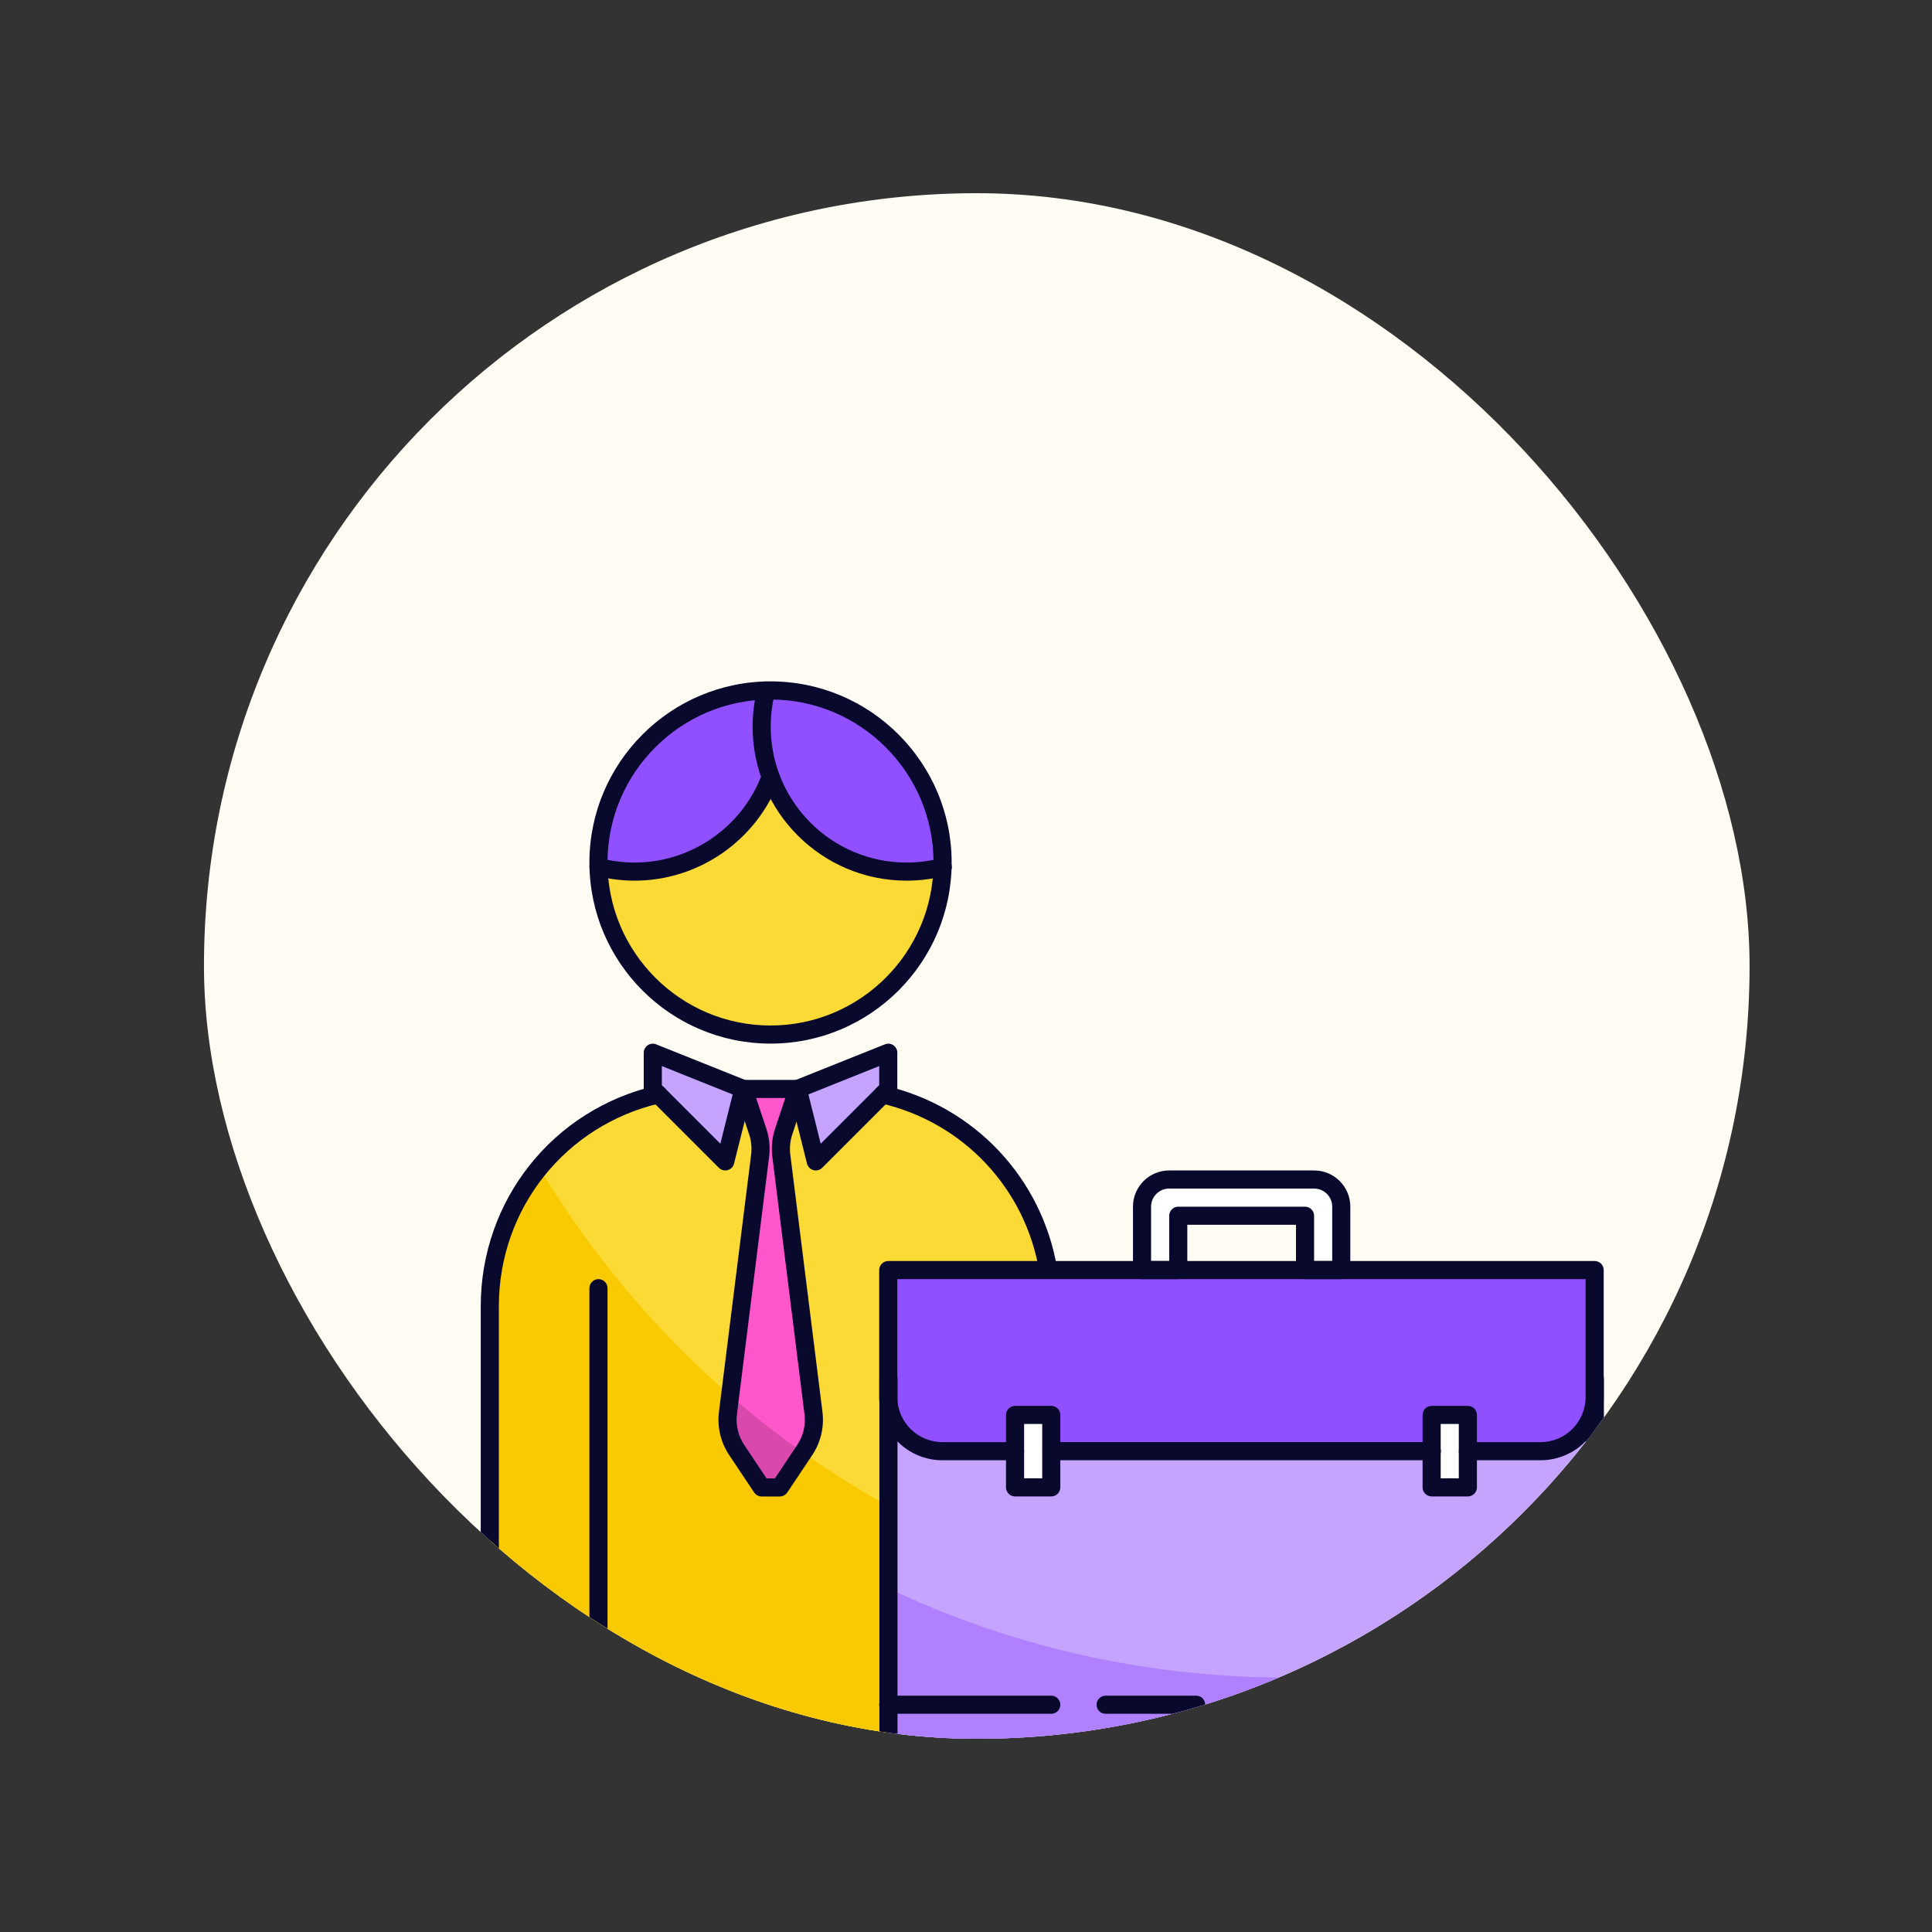
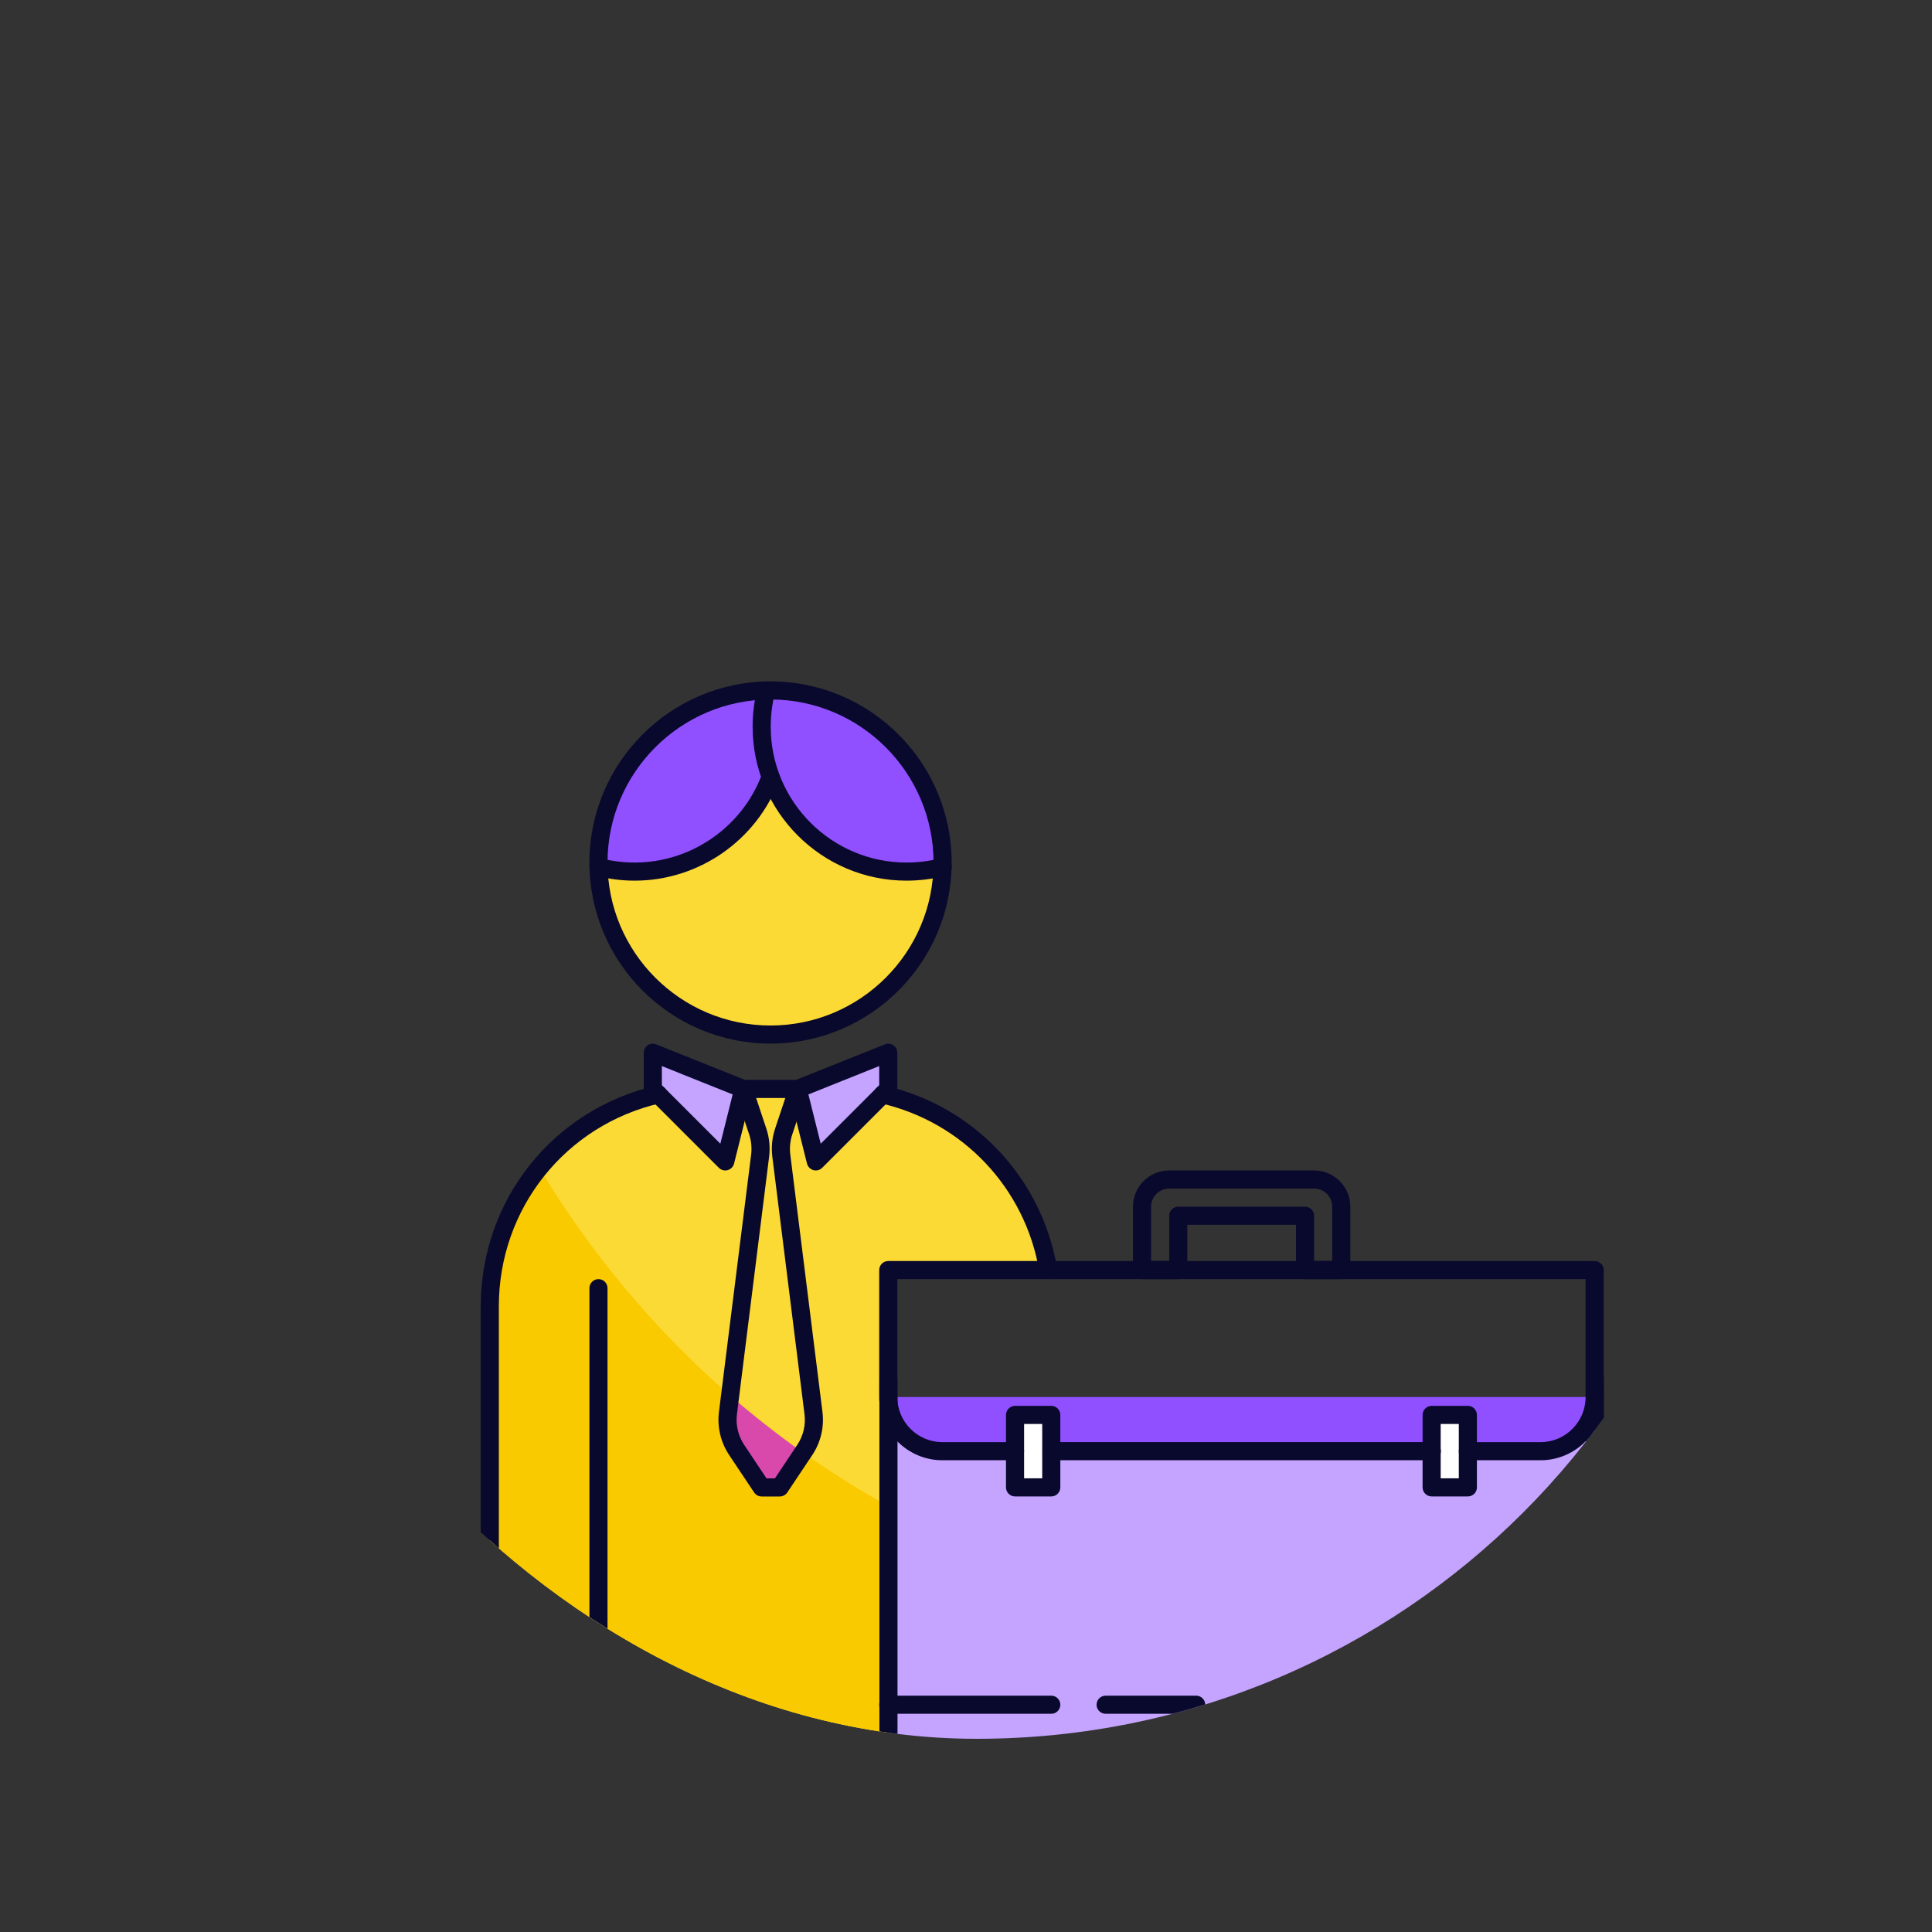
<svg xmlns="http://www.w3.org/2000/svg" width="40" height="40" viewBox="0 0 40 40" fill="none">
  <rect x="0" y="0" width="40" height="40" fill="#333333" stroke="none" />
  <g clip-path="url(#clip0_2522_5745)">
-     <rect x="4.223" y="4" width="32" height="32" rx="16" fill="#FFFCF3" />
    <g clip-path="url(#clip1_2522_5745)">
      <path d="M21.702 26.295H18.391V36.277C18.031 36.371 17.652 36.42 17.266 36.42H14.641C12.154 36.42 10.141 34.406 10.141 31.92V27.045C10.141 24.907 11.629 23.119 13.628 22.657L15.016 24.045L15.391 22.545H16.516L16.891 24.045L18.278 22.657C20.037 23.062 21.402 24.499 21.702 26.295Z" fill="#FCDA35" />
      <path d="M18.391 31.185V36.277C18.031 36.371 17.652 36.42 17.266 36.42H14.641C12.154 36.42 10.141 34.406 10.141 31.92V27.045C10.141 25.957 10.527 24.96 11.168 24.18C12.229 25.95 13.564 27.54 15.113 28.89C15.597 29.306 16.099 29.703 16.621 30.071C17.191 30.472 17.779 30.843 18.391 31.185Z" fill="#FACA00" />
      <path d="M18.391 21.795V22.545L16.891 24.045L16.516 22.545L17.626 22.102L18.391 21.795Z" fill="#C5A4FF" />
      <path d="M15.395 22.545L15.02 24.045L13.52 22.545V21.795L14.097 22.027L15.395 22.545Z" fill="#C5A4FF" />
      <path d="M33.016 28.924V37.17H18.391V28.924C18.391 29.411 18.702 29.828 19.141 29.978C19.257 30.023 19.381 30.045 19.512 30.045H31.894C32.513 30.045 33.016 29.543 33.016 28.924Z" fill="#C5A4FF" />
-       <path d="M33.016 33.655V37.169H18.391V32.883C20.892 34.072 23.689 34.732 26.641 34.732C28.876 34.732 31.021 34.353 33.016 33.655Z" fill="#AF80FF" />
      <path d="M19.516 17.857V17.951H19.512C19.463 19.875 17.892 21.42 15.953 21.42C14.014 21.42 12.443 19.875 12.394 17.951H12.391V17.857C12.391 15.889 13.984 14.295 15.953 14.295C17.922 14.295 19.516 15.889 19.516 17.857Z" fill="#FCDA35" />
-       <path d="M16.657 30.019L16.14 30.795H15.765L15.247 30.019C15.097 29.794 15.034 29.524 15.067 29.254L15.735 23.925C15.754 23.756 15.739 23.587 15.682 23.426L15.39 22.545H16.515L16.222 23.426C16.166 23.587 16.151 23.756 16.17 23.925L16.837 29.254C16.871 29.524 16.807 29.794 16.657 30.019Z" fill="#FF56CB" />
      <path d="M16.62 30.072L16.14 30.796H15.765L15.247 30.019C15.097 29.794 15.034 29.524 15.067 29.254L15.112 28.891C15.596 29.307 16.099 29.704 16.62 30.072Z" fill="#D949AC" />
-       <path d="M23.641 26.295V24.982C23.641 24.672 23.892 24.42 24.202 24.42H27.204C27.514 24.42 27.766 24.672 27.766 24.982V26.295H27.016V25.17H24.391V26.295H23.641Z" fill="white" />
-       <path d="M19.516 17.857V17.951H19.512C19.272 18.011 19.024 18.045 18.766 18.045C17.476 18.045 16.381 17.227 15.957 16.087L15.953 16.091C15.529 17.231 14.431 18.045 13.141 18.045C12.882 18.045 12.634 18.011 12.394 17.951H12.391V17.857C12.391 15.889 13.984 14.295 15.953 14.295C17.922 14.295 19.516 15.889 19.516 17.857ZM33.016 26.295V28.924C33.016 29.542 32.513 30.045 31.894 30.045H19.512C19.381 30.045 19.257 30.022 19.141 29.977C18.702 29.827 18.391 29.411 18.391 28.924V26.295H33.016Z" fill="#9050FF" />
+       <path d="M19.516 17.857V17.951H19.512C19.272 18.011 19.024 18.045 18.766 18.045C17.476 18.045 16.381 17.227 15.957 16.087L15.953 16.091C15.529 17.231 14.431 18.045 13.141 18.045C12.882 18.045 12.634 18.011 12.394 17.951H12.391V17.857C12.391 15.889 13.984 14.295 15.953 14.295C17.922 14.295 19.516 15.889 19.516 17.857ZM33.016 26.295V28.924C33.016 29.542 32.513 30.045 31.894 30.045H19.512C19.381 30.045 19.257 30.022 19.141 29.977C18.702 29.827 18.391 29.411 18.391 28.924H33.016Z" fill="#9050FF" />
      <path d="M21.766 29.295H21.016V30.795H21.766V29.295Z" fill="white" />
      <path d="M30.391 29.295H29.641V30.795H30.391V29.295Z" fill="white" />
      <path d="M15.953 21.607C13.885 21.607 12.203 19.925 12.203 17.857C12.203 15.79 13.885 14.107 15.953 14.107C18.021 14.107 19.703 15.79 19.703 17.857C19.703 19.925 18.021 21.607 15.953 21.607ZM15.953 14.482C14.092 14.482 12.578 15.997 12.578 17.857C12.578 19.718 14.092 21.232 15.953 21.232C17.814 21.232 19.328 19.718 19.328 17.857C19.328 15.997 17.814 14.482 15.953 14.482ZM17.264 36.607H14.643C12.056 36.607 9.953 34.504 9.953 31.918V27.047C9.953 24.848 11.447 22.968 13.588 22.476C13.69 22.452 13.79 22.516 13.813 22.617C13.836 22.718 13.773 22.818 13.672 22.841C11.703 23.294 10.328 25.023 10.328 27.047V31.918C10.328 34.297 12.264 36.232 14.643 36.232H17.264C17.629 36.232 17.993 36.187 18.344 36.096C18.445 36.07 18.546 36.131 18.572 36.231C18.598 36.331 18.537 36.434 18.438 36.46C18.056 36.557 17.661 36.607 17.264 36.607ZM21.703 26.482C21.613 26.482 21.534 26.418 21.518 26.326C21.229 24.601 19.939 23.234 18.234 22.842C18.133 22.819 18.07 22.718 18.094 22.617C18.117 22.516 18.217 22.453 18.319 22.477C20.172 22.903 21.573 24.389 21.888 26.264C21.905 26.366 21.837 26.463 21.735 26.48C21.724 26.482 21.713 26.482 21.703 26.482Z" fill="#09092D" />
      <path d="M16.144 30.983H15.769C15.707 30.983 15.648 30.952 15.613 30.899L15.095 30.123C14.921 29.861 14.846 29.544 14.885 29.232L15.552 23.901C15.568 23.762 15.555 23.619 15.511 23.488L15.216 22.605C15.197 22.548 15.207 22.485 15.242 22.436C15.277 22.387 15.334 22.358 15.394 22.358H16.519C16.58 22.358 16.636 22.387 16.671 22.436C16.707 22.485 16.716 22.548 16.697 22.605L16.403 23.488C16.359 23.62 16.345 23.762 16.362 23.902L17.028 29.232C17.067 29.545 16.993 29.861 16.818 30.124L16.3 30.9C16.265 30.952 16.207 30.983 16.144 30.983ZM15.87 30.608H16.044L16.506 29.915C16.631 29.728 16.685 29.502 16.656 29.278L15.99 23.947C15.966 23.753 15.986 23.553 16.047 23.369L16.259 22.733H15.655L15.867 23.369C15.928 23.553 15.948 23.753 15.924 23.947L15.258 29.278C15.229 29.502 15.283 29.728 15.408 29.915L15.87 30.608ZM33.019 37.358H18.394C18.291 37.358 18.207 37.274 18.207 37.171V28.546C18.207 28.442 18.291 28.358 18.394 28.358C18.498 28.358 18.582 28.442 18.582 28.546V36.983H32.832V28.546C32.832 28.442 32.916 28.358 33.019 28.358C33.123 28.358 33.207 28.442 33.207 28.546V37.171C33.207 37.274 33.123 37.358 33.019 37.358ZM27.769 26.483H27.019C26.916 26.483 26.832 26.399 26.832 26.296V25.358H24.582V26.296C24.582 26.399 24.498 26.483 24.394 26.483H23.644C23.541 26.483 23.457 26.399 23.457 26.296V24.982C23.457 24.569 23.793 24.233 24.206 24.233H27.208C27.621 24.233 27.957 24.569 27.957 24.982V26.296C27.957 26.399 27.873 26.483 27.769 26.483ZM27.207 26.108H27.582V24.982C27.582 24.776 27.414 24.608 27.208 24.608H24.206C24 24.608 23.832 24.776 23.832 24.982V26.108H24.207V25.171C24.207 25.067 24.291 24.983 24.394 24.983H27.019C27.123 24.983 27.207 25.067 27.207 25.171V26.108ZM18.769 18.233C17.012 18.233 15.582 16.803 15.582 15.046C15.582 14.776 15.616 14.508 15.682 14.25C15.708 14.15 15.811 14.09 15.91 14.115C16.011 14.141 16.071 14.243 16.045 14.344C15.986 14.571 15.957 14.807 15.957 15.046C15.957 16.597 17.218 17.858 18.769 17.858C19.008 17.858 19.244 17.828 19.472 17.77C19.574 17.744 19.675 17.804 19.701 17.905C19.726 18.005 19.666 18.107 19.566 18.133C19.308 18.199 19.039 18.233 18.769 18.233Z" fill="#09092D" />
      <path d="M13.141 18.233C12.872 18.233 12.604 18.199 12.345 18.133C12.245 18.107 12.184 18.005 12.21 17.905C12.236 17.805 12.337 17.744 12.438 17.77C12.667 17.828 12.903 17.858 13.141 17.858C14.31 17.858 15.37 17.122 15.777 16.026C15.814 15.93 15.921 15.88 16.019 15.916C16.116 15.952 16.165 16.06 16.129 16.157C15.667 17.399 14.466 18.233 13.141 18.233ZM16.891 24.233C16.874 24.233 16.857 24.231 16.84 24.226C16.776 24.208 16.725 24.157 16.708 24.091L16.333 22.591C16.311 22.5 16.358 22.406 16.446 22.372L18.321 21.622C18.378 21.598 18.444 21.605 18.496 21.64C18.547 21.675 18.578 21.733 18.578 21.796V22.546C18.578 22.595 18.558 22.643 18.523 22.678L17.023 24.178C16.988 24.214 16.94 24.233 16.891 24.233ZM16.737 22.659L16.992 23.679L18.203 22.468V22.072L16.737 22.659ZM15.016 24.233C14.966 24.233 14.918 24.214 14.883 24.178L13.383 22.678C13.348 22.643 13.328 22.595 13.328 22.546V21.796C13.328 21.733 13.359 21.675 13.411 21.64C13.462 21.606 13.528 21.598 13.585 21.622L15.46 22.372C15.547 22.406 15.595 22.5 15.573 22.591L15.198 24.091C15.181 24.157 15.131 24.208 15.066 24.226C15.049 24.231 15.033 24.233 15.016 24.233ZM13.703 22.468L14.914 23.679L15.169 22.659L13.703 22.072V22.468ZM12.391 36.005C12.287 36.005 12.203 35.921 12.203 35.818V26.671C12.203 26.567 12.287 26.483 12.391 26.483C12.494 26.483 12.578 26.567 12.578 26.671V35.818C12.578 35.921 12.494 36.005 12.391 36.005ZM31.895 30.233H30.391C30.287 30.233 30.203 30.149 30.203 30.045C30.203 29.942 30.287 29.858 30.391 29.858H31.895C32.41 29.858 32.828 29.439 32.828 28.925V26.483H18.578V28.925C18.578 29.439 18.997 29.858 19.512 29.858H21.016C21.119 29.858 21.203 29.942 21.203 30.045C21.203 30.149 21.119 30.233 21.016 30.233H19.512C18.79 30.233 18.203 29.646 18.203 28.925V26.296C18.203 26.192 18.287 26.108 18.391 26.108H33.016C33.119 26.108 33.203 26.192 33.203 26.296V28.925C33.203 29.646 32.616 30.233 31.895 30.233Z" fill="#09092D" />
      <path d="M29.645 30.232H21.77C21.666 30.232 21.582 30.148 21.582 30.045C21.582 29.941 21.666 29.857 21.77 29.857H29.645C29.748 29.857 29.832 29.941 29.832 30.045C29.832 30.148 29.748 30.232 29.645 30.232Z" fill="#09092D" />
      <path d="M21.766 30.982H21.016C20.912 30.982 20.828 30.898 20.828 30.795V29.295C20.828 29.191 20.912 29.107 21.016 29.107H21.766C21.869 29.107 21.953 29.191 21.953 29.295V30.795C21.953 30.898 21.869 30.982 21.766 30.982ZM21.203 30.607H21.578V29.482H21.203V30.607ZM30.391 30.982H29.641C29.537 30.982 29.453 30.898 29.453 30.795V29.295C29.453 29.191 29.537 29.107 29.641 29.107H30.391C30.494 29.107 30.578 29.191 30.578 29.295V30.795C30.578 30.898 30.494 30.982 30.391 30.982ZM29.828 30.607H30.203V29.482H29.828V30.607ZM33.016 35.482H26.641C26.537 35.482 26.453 35.398 26.453 35.295C26.453 35.191 26.537 35.107 26.641 35.107H33.016C33.119 35.107 33.203 35.191 33.203 35.295C33.203 35.398 33.119 35.482 33.016 35.482ZM24.766 35.482H22.891C22.787 35.482 22.703 35.398 22.703 35.295C22.703 35.191 22.787 35.107 22.891 35.107H24.766C24.869 35.107 24.953 35.191 24.953 35.295C24.953 35.398 24.869 35.482 24.766 35.482ZM21.766 35.482H18.391C18.287 35.482 18.203 35.398 18.203 35.295C18.203 35.191 18.287 35.107 18.391 35.107H21.766C21.869 35.107 21.953 35.191 21.953 35.295C21.953 35.398 21.869 35.482 21.766 35.482Z" fill="#09092D" />
    </g>
  </g>
  <defs>
    <clipPath id="clip0_2522_5745">
      <rect x="4.223" y="4" width="32" height="32" rx="16" fill="white" />
    </clipPath>
    <clipPath id="clip1_2522_5745">
      <rect width="24" height="24" fill="white" transform="translate(9.578 13.732)" />
    </clipPath>
  </defs>
</svg>